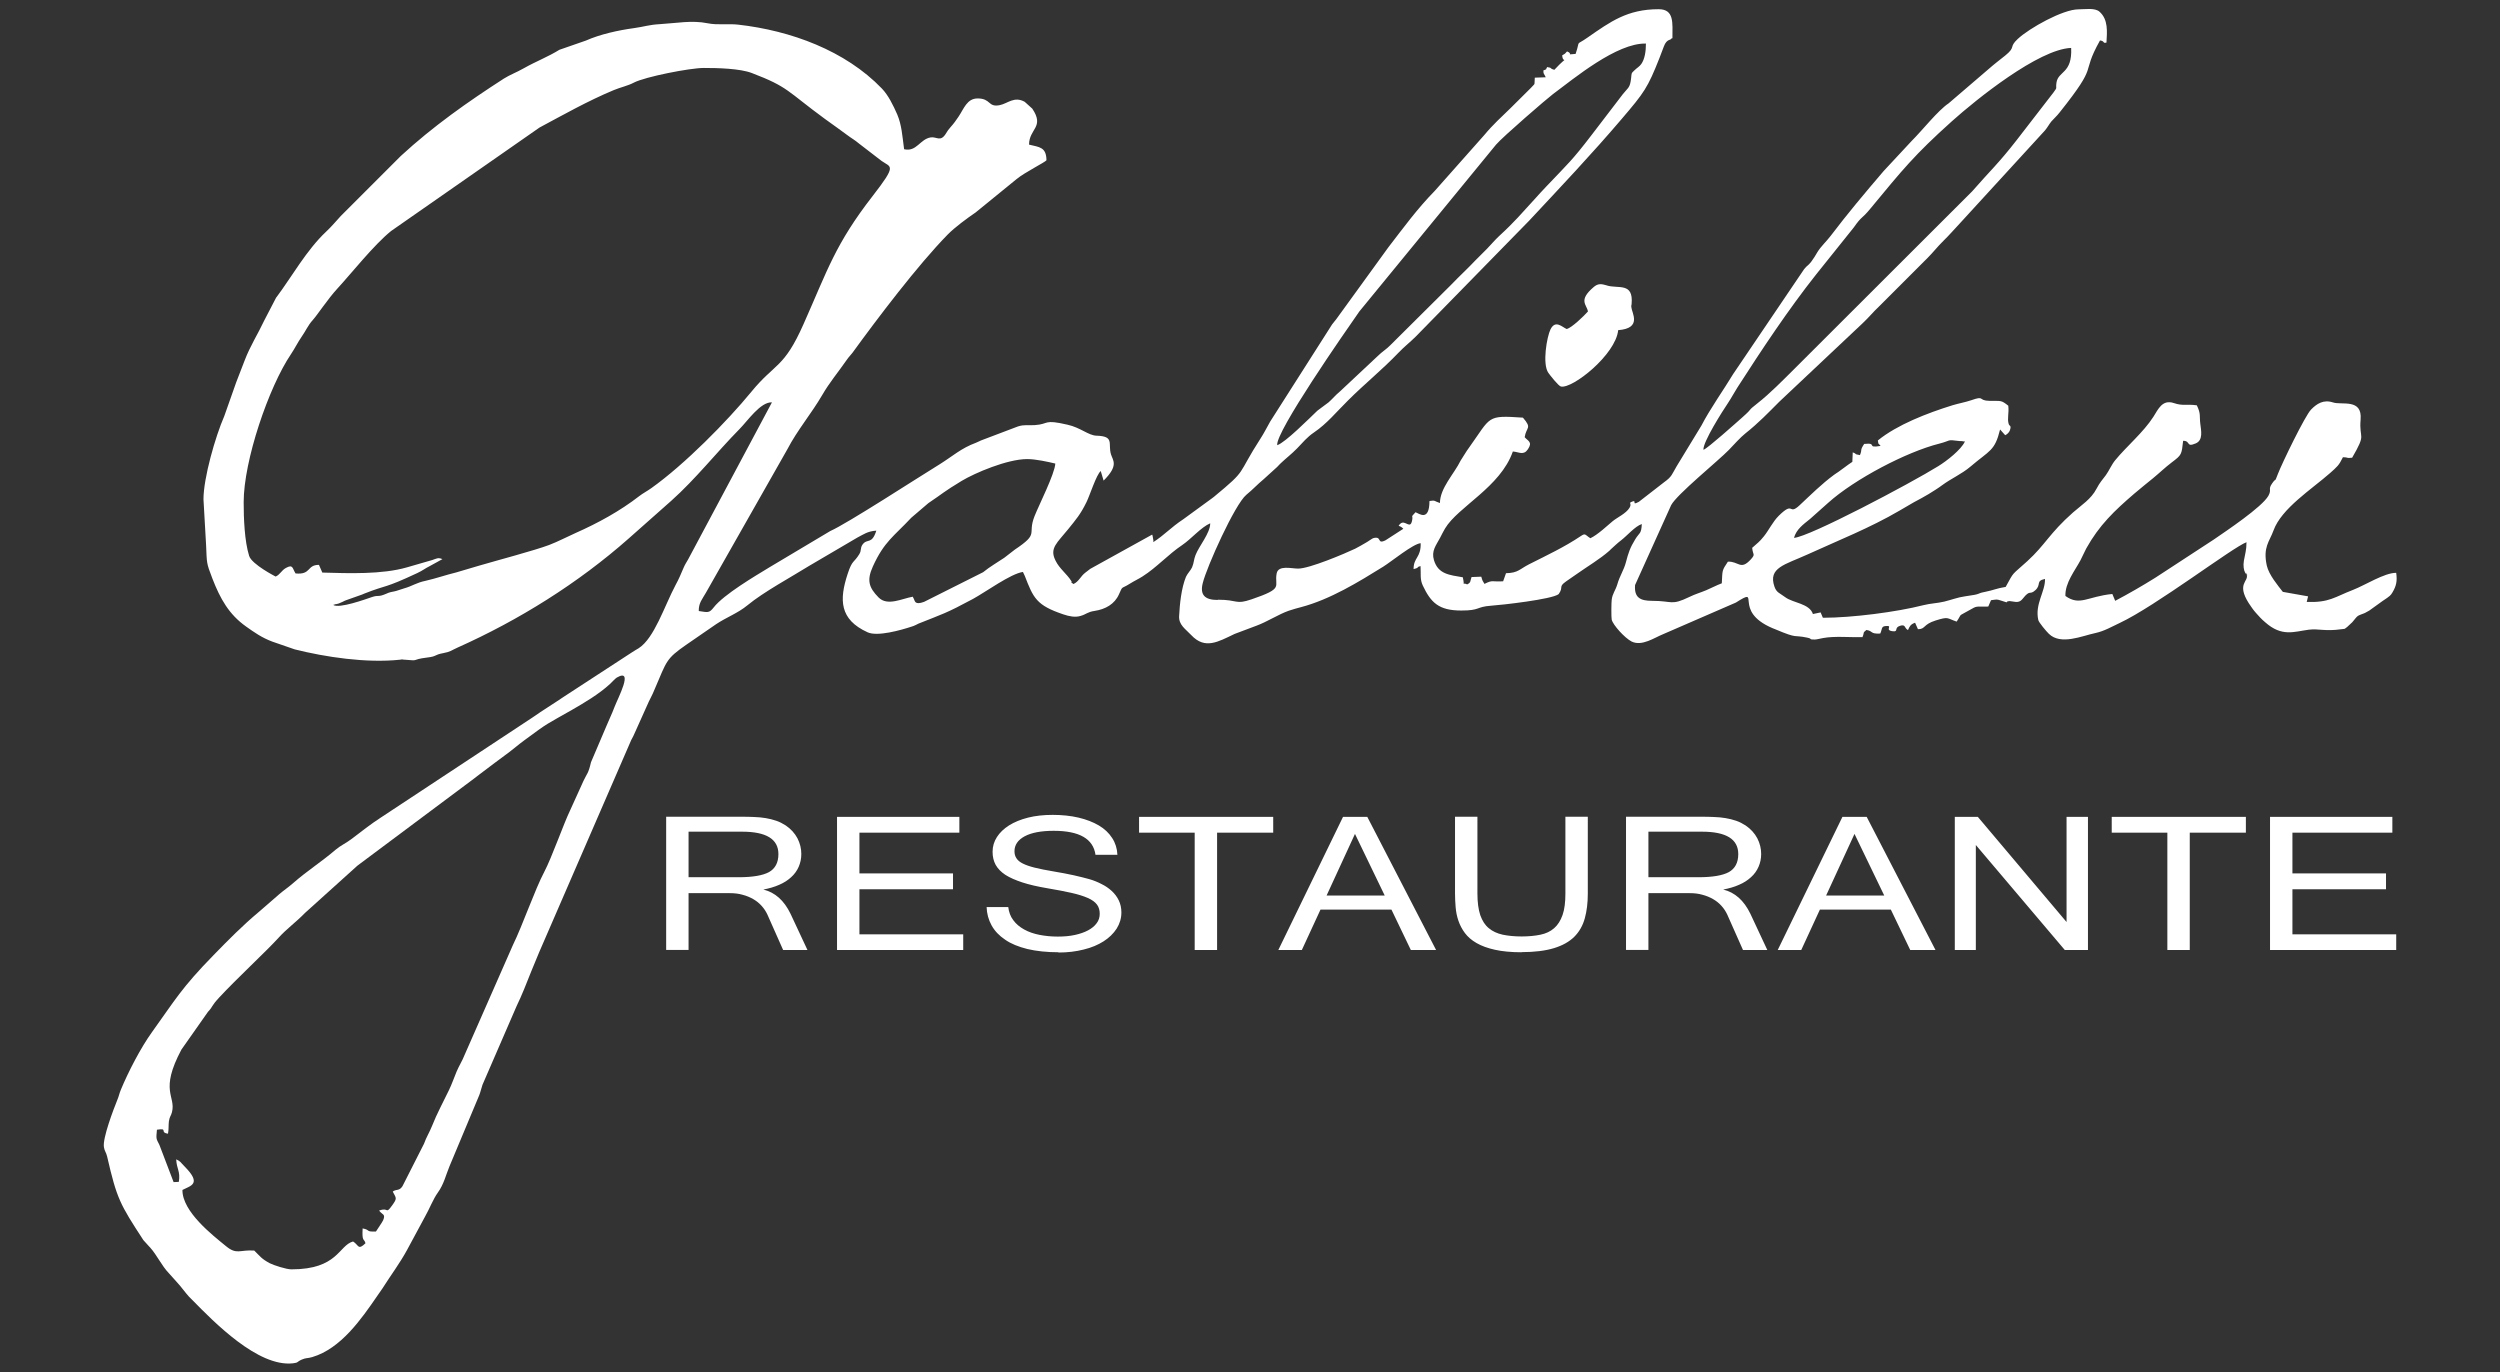
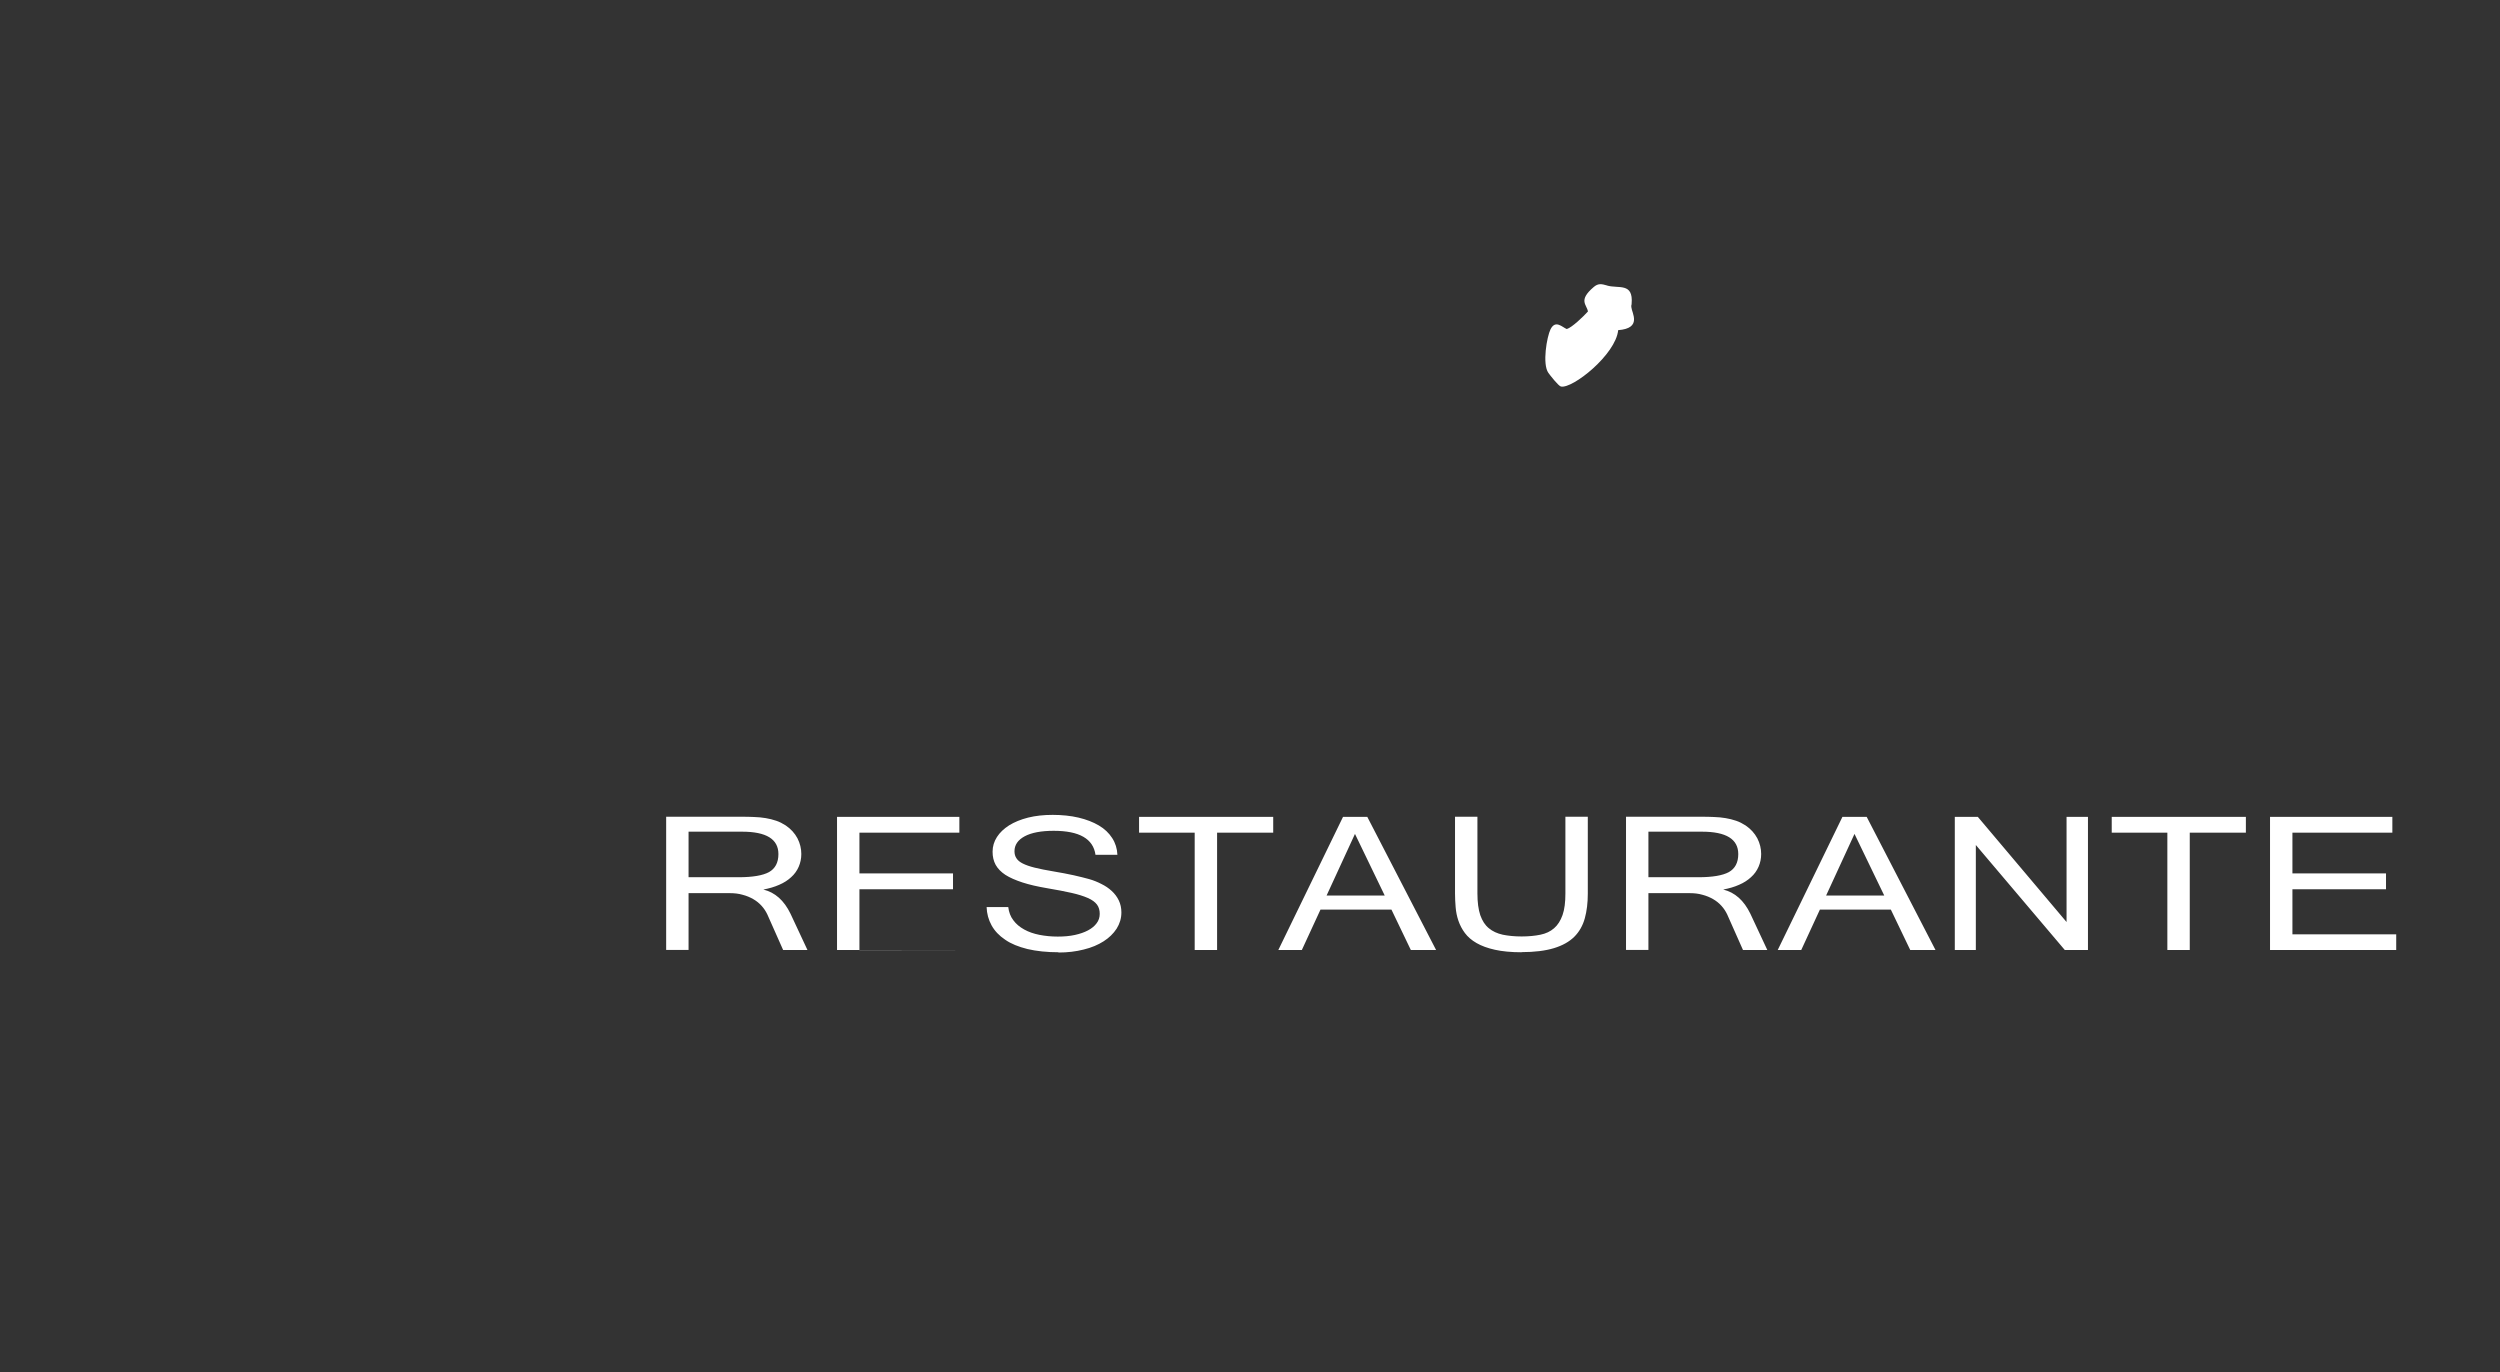
<svg xmlns="http://www.w3.org/2000/svg" id="Camada_1" version="1.1" viewBox="0 0 200.89 110.27">
  <rect x="0" y="0" width="200.89" height="110.27" fill="#333333" stroke="none" />
  <defs>
    <style>
      .st0 {
        fill: #fff;
        fill-rule: evenodd;
      }
    </style>
  </defs>
-   <path class="st0" d="M97.84,48.21c-1.04,0-1.43-.42-1.19-1.36.31-1.28,2.58-6.33,3.5-7.09.55-.45.87-.82,1.39-1.25l1.09-.99c.1-.1.22-.24.28-.29.43-.41.86-.73,1.32-1.2.46-.47.79-.9,1.37-1.29,1.02-.69,1.78-1.63,2.72-2.56,1.34-1.34,2.73-2.45,4.08-3.86.46-.48.93-.84,1.37-1.28l9.1-9.3c2.53-2.71,5.05-5.37,7.45-8.19,1.8-2.11,2.08-2.48,3.04-4.92.12-.32.22-.57.35-.92.22-.58.54-.48.58-.59.02-.05.07-.03.1-.05,0-1.23.16-2.33-1.11-2.33-2.5,0-3.86.99-5.7,2.27-1.05.74-.55.08-.97,1.32-.87.08-.13.03-.69-.2-.22.24-.09.14-.39.32.06.81.63-.19-.63,1.16-.46-.13-.1-.15-.58-.22-.14.24.02.14-.3.27,0,.33.04.21.19.55l-.88.03c-.06.66.1.37-.32.83l-1.62,1.61c-.71.69-1.44,1.35-2.1,2.15l-4,4.51c-1.42,1.45-2.53,2.98-3.74,4.55l-4.06,5.6c-.19.28-.26.32-.45.58l-4.97,7.8c-.26.45-.5.94-.75,1.32-2.02,3.13-1,2.44-3.77,4.73-.03.02-.1.08-.13.1l-2.33,1.7c-1,.66-1.51,1.26-2.41,1.84-.01-.02,0-.05,0-.07,0-.01,0-.05,0-.07l-.05-.3s-.02-.04-.02-.08c0-.04-.01-.06-.03-.08l-4.97,2.75c-.14.11-.26.2-.39.3-.39.29-.52.72-.96.92-.42-.3,0,.02-.2-.28-.32-.51-.93-.97-1.22-1.56-.01-.02-.03-.05-.04-.08-.48-.97.17-1.41,1.02-2.47.66-.82,1-1.2,1.49-2.2.26-.53.79-2.2,1.14-2.49l.23.77c1.24-1.23.74-1.62.59-2.12-.25-.86.31-1.45-1.17-1.49-.63-.02-1.28-.65-2.31-.88-1.98-.46-1.45-.05-2.63.03-.61.04-.84-.06-1.37.11l-2.98,1.13s-.06.03-.08.04l-.31.14c-1.19.44-1.86,1.07-2.9,1.72-1.73,1.06-7.47,4.79-8.8,5.37l-4.83,2.88c-1.25.76-3.73,2.22-4.54,3.26-.37.47-.46.4-1.2.29-.02-.65.3-.98.58-1.48l6.54-11.52c.79-1.52,1.94-2.88,2.79-4.34.61-1.05,1.25-1.79,1.98-2.84.16-.22.1-.14.25-.32l.21-.25c2.01-2.77,5.26-7.06,7.65-9.5.59-.6,1.55-1.3,2.25-1.78l3.29-2.68c.66-.55,2.34-1.37,2.4-1.52-.02-1.06-.56-1.04-1.4-1.25,0-1.28,1.27-1.39.26-2.89l-.61-.55c-.85-.47-1.36.14-2.01.27-.95.19-.69-.54-1.77-.54-.86,0-1.1.82-1.54,1.47-.21.31-.37.54-.64.84-.18.21-.22.26-.35.48-.45.75-.74.27-1.24.34-.87.14-1.14,1.19-2.14.95-.14-1.04-.19-1.94-.55-2.79-.33-.75-.72-1.55-1.24-2.09-2.94-3.05-7.31-4.65-11.54-5.13-.78-.09-1.68.05-2.45-.11-1.28-.26-2.49-.01-3.85.07-.89.05-1.27.21-2.08.32-1.25.17-2.71.49-3.86,1l-2.13.74c-.9.56-1.88.93-2.87,1.49-.56.32-1.13.53-1.6.83-2.9,1.87-5.7,3.84-8.27,6.21l-4.83,4.83c-.4.43-.71.82-1.17,1.25-1.57,1.47-2.8,3.68-3.97,5.24-.01.02-.04.04-.05.06l-.95,1.83c-.52,1.11-1.13,2.04-1.58,3.22-.23.6-.43,1.11-.68,1.76l-.96,2.72c-.72,1.65-1.67,4.97-1.67,6.68l.21,3.68c.07,1.46,0,1.38.51,2.7.62,1.59,1.31,2.86,2.71,3.85.65.46,1.25.89,2.11,1.21l1.79.62c2.47.62,5.77,1.12,8.47.83.34-.04.05-.03.23-.01,1.52.13.47.02,1.99-.17.76-.09.49-.21,1.26-.35.56-.1.66-.23,1.13-.44,4.94-2.21,9.7-5.18,13.76-8.77l3.42-3.03c1.97-1.76,3.63-3.88,5.49-5.77.64-.64,1.67-2.18,2.6-2.14l-6.73,12.61c-.12.22-.24.38-.36.66-.24.56-.39.93-.66,1.42-.9,1.7-1.7,4.26-2.96,5.07-.22.14-.26.14-.51.31l-5.51,3.59c-.82.56-1.68,1.08-2.49,1.65l-12.2,8.05c-.78.5-1.63,1.17-2.38,1.74-.39.3-.89.53-1.25.84-1.09.94-2.33,1.73-3.41,2.68-.42.37-.78.6-1.15.92l-1.6,1.39c-1.33,1.11-2.47,2.27-3.65,3.48-2.61,2.67-3.11,3.63-4.96,6.2-.9,1.25-1.9,3.18-2.5,4.63-.13.31-.15.5-.27.78-.32.79-1.21,3.12-1.09,3.83.06.35.18.41.26.76.78,3.39,1.02,3.81,2.91,6.71l.48.53s.04.04.06.06c.56.63.94,1.48,1.5,2.06l.44.49c.35.38.58.65.95,1.13.15.2.29.33.49.53,1.74,1.77,5.29,5.42,8.1,5.1.46-.05.28-.11.71-.3.37-.16.44-.08.84-.2,2.3-.68,3.95-3.06,5.22-4.91l.43-.62c.63-1,1.39-2.01,1.97-3.08l1.45-2.69c.34-.59.64-1.39,1.03-1.93.47-.65.64-1.4.92-2.08l2.41-5.76c.1-.26.15-.52.25-.81l2.74-6.32c.21-.45.4-.85.6-1.35.42-1.05.77-1.93,1.21-2.97l7.41-17.08s.03-.05.04-.07l.12-.23c.08-.17.08-.18.15-.33l1.1-2.45c.08-.16.05-.11.15-.3.14-.26.19-.4.33-.72.97-2.25.88-2.4,2.54-3.55.85-.59,1.6-1.11,2.38-1.64.82-.55,1.76-.89,2.52-1.52,1.31-1.08,3.52-2.27,4.98-3.18l3.85-2.26c.51-.26.81-.51,1.53-.56-.37,1.16-.73.59-1.11,1.12-.2.28-.07.47-.26.77-.44.72-.56.44-.93,1.57-.69,2.09-.67,3.68,1.6,4.71.78.36,2.67-.17,3.54-.46.19-.06.13-.04.33-.13l.22-.11c1.92-.77,2.18-.8,4.37-1.98,1.01-.55,3.05-2.04,4.02-2.17l.15.32c.69,1.78.93,2.36,3.1,3.09.47.16.94.25,1.36.13.5-.14.55-.32,1.15-.41.86-.13,1.61-.54,1.96-1.34.32-.72.15-.39.86-.84.35-.22.72-.39,1.03-.59,1.15-.73,2.05-1.76,3.2-2.53.71-.48,1.51-1.43,2.24-1.74,0,.79-.88,1.79-1.18,2.55-.15.37-.12.62-.28.99-.1.23-.38.51-.49.76-.37.91-.5,2.17-.55,3.16-.04.71.52,1.04.98,1.53,1.1,1.17,2.14.54,3.48-.1l1.78-.67c.84-.31,1.76-.91,2.56-1.19.36-.12.71-.22.99-.29,2.35-.62,4.64-2.03,6.62-3.26.67-.42,2.4-1.84,3-1.88.03,1.18-.57,1.12-.57,2.08.56-.14.15-.14.56-.24.04.62-.06,1.05.18,1.56.65,1.37,1.28,2.01,3.09,2.01,1.56,0,1.15-.3,2.42-.39.78-.05,4.9-.51,5.41-.93.42-.6-.05-.56.58-1.01.3-.21.56-.38.88-.61.86-.61,1.84-1.18,2.62-1.87.02-.02.04-.04.06-.06.02-.02.04-.04.06-.06.3-.27.5-.47.8-.7.51-.39,1.13-1.14,1.68-1.32-.04.83-.2.68-.52,1.21-.43.7-.56,1.11-.76,1.87-.16.62-.5,1.09-.69,1.77-.15.5-.39.73-.45,1.24-.03.23-.04,1.4,0,1.59.1.43,1.05,1.48,1.6,1.76.83.41,1.85-.32,2.51-.58l5.87-2.55c2.14-1.36-.36.66,2.95,2.06.09.04.17.07.25.1,1.85.78,1.36.41,2.54.66.46.1.07.15.6.15.15,0,.44-.08.67-.12.92-.17,2.13-.05,3.16-.07.18-.42-.01-.32.32-.58.57.1.28.33,1.11.29.17-.36.07-.56.4-.6.7-.08-.09.31.57.41.54.08.11-.27.61-.43.48-.16.34.19.65.34.14-.31.2-.46.57-.59l.23.52c.62,0,.39-.38,1.42-.7,1.06-.33.87-.19,1.69.09.49-.72.03-.35.97-.89.76-.44.52-.28,1.57-.32l.22-.51c.51-.06.41-.1.87.05.73.24.13.05.64.02l.21.03c.34.06.58.09.82-.21.64-.81.54-.25,1.03-.7.49-.45,0-.74.77-.9.03,1.01-.83,2.02-.54,3.3.04.19.63.9.85,1.11.96.94,2.68.16,3.73-.06.71-.15,1.32-.51,1.96-.81,2.87-1.34,9.11-6.1,10.19-6.49,0,.63-.11.92-.21,1.49-.07.4,0,.77.09.93.41.7-.04-.38.14.21.16.53-.83.69.15,2.25l.28.41c.09.13.18.24.3.38.25.28.44.5.75.76,1.34,1.19,2.3.76,3.5.6.83-.1,1.3.15,2.63-.04.37-.05.18.02.46-.18l.41-.38c.49-.58.31-.47,1.01-.74,0,0,.35-.2.36-.2l1.07-.77c.61-.4.65-.46.78-.67.33-.55.4-.94.31-1.59-.94-.01-2.51,1-3.47,1.37-1.5.58-1.9,1.03-3.72.97l.11-.45-2.03-.36c-.42-.54-1.12-1.37-1.29-2.12-.32-1.48.22-1.92.54-2.81.64-1.78,3.09-3.33,4.55-4.62.57-.51.7-.6,1.03-1.27.47,0,.21.1.74.04,1.19-2.05.54-1.4.68-3.07.15-1.71-1.52-1.14-2.21-1.37-.78-.26-1.32.11-1.77.57-.49.5-2.34,4.33-2.66,5.16-.32.83-.09.22-.48.79-.34.49,0,.45-.29.98-.51.91-3.42,2.85-4.41,3.53l-4.67,3.05c-1.09.68-2.1,1.26-3.23,1.86l-.23-.55c-2.01.2-2.6.99-3.77.16-.04-1.05.77-2.04,1.21-2.87.13-.24.3-.64.46-.94,1.05-1.89,2.28-3.05,3.86-4.41.55-.47,1.07-.88,1.52-1.25.5-.41.95-.85,1.49-1.26.82-.62.79-.62.92-1.74.63,0,.21.55,1.01.21.62-.26.43-1.05.37-1.57-.08-.63.06-.79-.28-1.49-.82-.12-1.11.07-1.84-.18-.94-.32-1.27.51-1.65,1.1-.81,1.26-2.14,2.36-3.06,3.48-.3.36-.5.85-.76,1.21-.31.43-.46.54-.75,1.09-.44.84-1.18,1.29-1.89,1.91-1.91,1.69-2.21,2.58-3.68,3.92-1.31,1.19-1.02.77-1.73,2.06-.79.13-.95.26-1.66.4-.78.15-.15.16-1.62.36-.58.08-1.08.28-1.65.42-.59.14-1.1.14-1.69.29-2.15.55-5.72,1.01-8.07,1.01l-.18-.43-.62.13c-.27-.85-1.61-.89-2.22-1.35-.45-.34-.7-.36-.87-.85-.53-1.53.84-1.76,2.64-2.58,2.45-1.12,5.06-2.15,7.41-3.53l1.15-.67c.37-.2.87-.46,1.19-.66.43-.27.72-.44,1.11-.73.68-.5,1.57-.9,2.23-1.46,1.58-1.35,1.97-1.25,2.4-3,.03.03.06.07.08.09l.33.37c.17-.07.32-.24.37-.37.16-.45-.03-.33-.09-.54-.13-.45.04-.84-.03-1.46-.6-.47-.54-.37-1.51-.39-.97-.02-.33-.45-1.47-.05-.43.15-1.03.26-1.49.4-2.06.64-4.46,1.57-6.01,2.83.08.39-.06.1.22.44-1.21.21-.19-.28-1.32-.16-.37.56-.13.39-.34.9-.56-.1-.16-.07-.58-.22l-.03.76c-.47.31-.72.53-1.14.82-.13.09-.18.11-.34.23-.99.73-1.86,1.6-2.75,2.43-.94.88-.42-.39-1.68.85-.48.47-.81,1.18-1.21,1.67-.39.48-.47.49-.93.91.05.59.29.48-.1.92-.84.92-.96.16-1.85.19-.5.75-.43.67-.49,1.74-.43.16-.81.37-1.26.56-.48.2-.86.3-1.33.53-1.52.73-1.33.32-3.01.32-.96,0-1.45-.26-1.37-1.27l2.9-6.42c.44-.85,3.82-3.59,4.64-4.44.37-.39.96-1.04,1.32-1.32,1.07-.85,1.82-1.64,2.73-2.55l6.7-6.31c.53-.5.82-.88,1.31-1.34l3.91-3.91c.46-.46.77-.88,1.27-1.37.51-.5.77-.82,1.28-1.36l6.87-7.5c.22-.26.36-.54.53-.74.21-.24.41-.4.66-.72,3.26-4.1,1.61-2.86,3.24-5.78.41.05.19.26.52.17.05-.88.15-1.85-.56-2.48-.37-.33-1.16-.19-1.69-.19-1.25,0-3.95,1.51-4.88,2.38-.74.69-.12.61-.99,1.32-.46.37-.9.7-1.33,1.08l-3.23,2.77c-.86.57-2.15,2.21-2.96,3.01l-2.27,2.44c-1.54,1.8-2.9,3.42-4.25,5.2-.34.45-.8.86-1.08,1.33-.14.24-.28.48-.49.76-.28.35-.3.26-.56.58l-5.71,8.44c-.72,1.2-1.84,2.77-2.55,4.14l-1.99,3.27c-.39.65-.35.81-1.02,1.29l-2.01,1.56c-.7.39-.02-.27-.67.04-.1.11.09.15-.09.45-.28.46-.99.77-1.36,1.08-.39.32-1.17,1.07-1.78,1.36-.45-.28-.38-.44-.79-.16-1.26.85-2.74,1.55-4.11,2.24-.81.41-.9.71-1.88.73l-.23.65c-.93.06-.81-.14-1.5.21l-.1-.17c-.35-.72.16.37-.08-.17-.03-.07-.04-.14-.08-.24l-.78.03c-.12.34-.03.43-.35.59-.47-.22-.16.29-.35-.57-1.11-.19-1.98-.26-2.32-1.38-.22-.74.16-1.17.49-1.79.19-.36.21-.42.4-.75,1.04-1.75,4.45-3.32,5.45-6.19.51.04.86.34,1.21-.18.4-.59,0-.66-.26-.97.13-.84.62-.69-.14-1.57-2.96-.2-2.53-.1-4.33,2.41-.08.12-.11.17-.19.27l-.48.76c-.54,1.1-1.66,2.21-1.67,3.42-.46-.14-.35-.25-.84-.16-.01,1.68-.83,1.01-1.12.9-.42.46-.21.21-.26.57-.14.95-.58-.06-.99.38-.23.24-.04.05.27.38l-1.44.93c-.72.35-.24-.37-.97-.18-.08.02-.35.22-.5.31-.28.17-.69.4-.96.54-.82.39-3.67,1.6-4.58,1.6-.55,0-1.6-.3-1.73.39-.21,1.09.65,1.17-2.02,2.08-1.32.45-1.05.03-2.7.03M102.63,35.77c-.13-1.08,5.42-9.05,6.6-10.74l10.98-13.4c.52-.62,4.15-3.75,4.57-4.06,1.71-1.27,5.14-4.13,7.48-4.07,0,.62-.09,1.24-.37,1.64-.16.22-.32.29-.53.49-.29.28-.24.2-.29.65-.09.79-.22.73-.66,1.28l-2.54,3.32c-1.54,2.01-1.85,2.25-3.61,4.1-.34.36-.62.66-.94,1.02-1.08,1.17-1.53,1.75-2.88,2.99-.3.28-.64.68-.95,1-.31.33-.58.56-.92.92-.64.68-1.28,1.26-1.95,1.96l-4.9,4.87c-.31.32-.67.53-.99.85l-3.03,2.84c-.41.34-.58.58-.94.9l-.86.64s-.04.04-.06.05c-.67.64-2.56,2.54-3.2,2.75ZM136.88,36.14c-.04-.63,1.53-3.1,1.99-3.78.28-.42.47-.8.74-1.22,1.97-3.06,4.08-6.25,6.33-9.09l3.02-3.77c.67-.96.62-.64,1.34-1.52,2.59-3.13,3.52-4.3,6.55-7.02,1.95-1.75,6.97-5.79,9.58-5.89.1,2.08-1.04,1.84-1.18,2.79-.08.58.11.3-.24.79l-2.96,3.83c-1.47,1.89-2.14,2.47-3.58,4.12l-14.33,14.31c-.87.86-1.91,1.93-2.92,2.72-.93.73-.21.24-1.25,1.16-.41.36-2.76,2.47-3.08,2.57ZM26.78,48.61c.31-.13.19.02.75-.25.25-.12.1-.06.31-.14l1.27-.45s.13-.06.16-.07c1.93-.76,1.51-.36,4.26-1.65.47-.22.58-.35,1.02-.57l1-.55c-.35-.16-.5-.03-.81.07l-2.04.59c-2.01.58-4.67.48-6.8.42l-.27-.62c-1,0-.6.81-1.88.69-.26-.4-.19-.77-.78-.44-.36.2-.46.53-.82.69,0,0-1.92-.98-2.13-1.66-.37-1.18-.44-3.01-.44-4.32,0-3.32,2-9.22,3.8-11.89.3-.44.55-.96.87-1.42.32-.45.49-.89.88-1.32.34-.37,1.23-1.72,1.97-2.52,1.09-1.18,2.96-3.54,4.33-4.64l11.92-8.31c1.87-1,3.88-2.14,5.97-3.01.47-.2,1.17-.36,1.61-.6.9-.47,4.51-1.18,5.62-1.18s2.91.04,3.87.41c2.96,1.13,2.8,1.44,5.86,3.68.67.49,1.2.85,1.81,1.31.3.23.6.39.93.67l1.82,1.4c.76.54,1.26.27-.71,2.81-3.02,3.89-3.63,5.96-5.56,10.3-1.59,3.59-2.28,3.1-4.21,5.46-1.92,2.34-5.33,5.81-8.03,7.73-.34.24-.67.41-.97.64-1.52,1.18-3.3,2.16-5.11,2.96-.7.31-1.41.69-2.12.96-1.16.44-4.23,1.25-5.62,1.66l-1.86.55c-.79.19-1.65.49-2.45.67-.77.16-1.05.42-1.73.61l-.62.2c-.27.08-.41.07-.65.16l-.16.07c-.7.3-.57.08-1.13.26-.59.2-2.65.95-3.14.64ZM144.15,43.24c.2-.72.76-1.1,1.3-1.54l1.46-1.3c2.13-1.91,6.3-4.09,8.92-4.75.99-.25.54-.35,1.62-.21.03,0,.06,0,.08,0,.09.01.1,0,.22.02.01,0,.06.03.07.01,0-.02.05,0,.07.01-.3.66-1.47,1.57-2.14,1.98-2.24,1.39-10.37,5.69-11.59,5.76ZM73.34,47.95c-.86.15-2.03.78-2.74.06-.79-.8-.96-1.39-.46-2.49.91-2.01,1.7-2.43,3.09-3.92l1.37-1.17c1.22-.82,1.18-.88,2.68-1.79,1.05-.63,3.66-1.75,5.26-1.75.7,0,1.67.22,2.26.36-.04.82-1.31,3.32-1.67,4.23-.6,1.52.43,1.34-1.59,2.69l-.84.65c-.59.4-1.18.73-1.7,1.16l-4.74,2.38c-.77.29-.74-.09-.82-.22-.02-.03-.04-.07-.05-.1-.01-.03-.03-.07-.05-.1ZM31.57,95.77c.28.53.35.52-.05,1.08-.57.79-.25.12-1.06.43.27.35.54.26.33.77-.08.18-.47.73-.58.91-.87.03-.4-.12-1.07-.25-.06,1.12.11.77.23,1.19-.61.6-.54.14-1-.14-1.16.32-1.21,2.24-4.95,2.24-.43,0-1.45-.34-1.74-.49-.67-.36-.76-.54-1.25-1.02-1.19-.08-1.4.37-2.29-.37-1-.82-3.5-2.74-3.48-4.5.67-.35,1.57-.47.19-1.87-.38-.38-.31-.41-.69-.59.03.78.35.95.21,1.81l-.42.02-1.14-2.99c-.27-.54-.27-.44-.2-1.22.95-.15.17.21.89.32.07-.39.03-.62.07-.98.06-.42.17-.43.25-.75.33-1.32-1.03-1.67.76-5.03l2.13-3.03c.45-.48.2-.39.91-1.16,1.39-1.5,3.8-3.73,4.76-4.79.69-.76,1.37-1.22,2.14-2.01l4.17-3.76s.04-.04.06-.05l8.57-6.4c.43-.32.81-.6,1.18-.89.91-.7,1.59-1.19,2.43-1.82.4-.3.71-.58,1.16-.91,2.03-1.51,1.8-1.29,3.86-2.47,1.02-.59,2.15-1.25,3.07-2.09.13-.12.42-.44.54-.51,1.42-.82.07,1.69-.18,2.36-.24.64-.41.94-.62,1.46l-1.27,2.98c-.22.95-.31.87-.6,1.49l-1.07,2.36c-.52,1.07-1.5,3.86-2.08,4.95-.77,1.46-1.74,4.29-2.52,5.88l-3.87,8.8c-.22.56-.45.88-.66,1.38-.21.5-.38,1.01-.61,1.48-.48,1-.97,1.89-1.36,2.88-.22.55-.45.88-.65,1.44l-1.73,3.41c-.26.4-.46.21-.77.42Z" />
  <path class="st0" d="M129.14,22.94c-.47-.14-.73-.17-1.07.12-1.29,1.09-.55,1.42-.47,1.97-.33.37-1.28,1.29-1.7,1.41-.36-.14-.91-.78-1.31.03-.29.59-.67,2.78-.17,3.49.12.17.8,1.05,1.01,1.1.93.2,4.41-2.57,4.6-4.53,1.95-.15,1.09-1.39,1.06-1.84-.03-.4,0,.08.02-.28.15-1.74-1.06-1.19-1.99-1.47" />
-   <path class="st0" d="M192.55,76.34h-10.14v-10.7h9.83v1.27h-8.03v3.27h7.52v1.28h-7.52v3.62h8.34v1.27ZM180.47,66.91h-4.51v9.43h-1.8v-9.43h-4.47v-1.27h10.78v1.27ZM167.77,76.34h-1.85l-7.15-8.44v8.44h-1.69v-10.7h1.85l7.13,8.45v-8.45h1.72v10.7ZM155.54,76.34h-2.04l-1.56-3.25h-5.7l-1.5,3.25h-1.89l5.2-10.7h1.95l5.53,10.7ZM151.41,71.96l-2.39-4.95-2.28,4.95h4.67ZM132.46,70.49h4.03c1.12,0,1.93-.14,2.43-.41.5-.28.76-.76.76-1.45,0-1.2-.97-1.8-2.92-1.8h-4.3v3.67ZM142.01,76.34h-1.95l-1.27-2.86c-.12-.25-.27-.48-.46-.69-.19-.21-.41-.39-.67-.54-.26-.15-.55-.27-.86-.35-.31-.09-.65-.13-1-.13h-3.34v4.56h-1.8v-10.7h6.01c.37,0,.72,0,1.05.02.33.01.65.04.94.09.29.05.58.12.84.21.27.09.52.22.77.38.41.28.72.62.94,1.03.21.41.31.83.31,1.26,0,.37-.07.71-.21,1.03-.14.32-.34.6-.61.84-.26.24-.58.45-.96.61-.38.17-.8.29-1.27.38.94.23,1.66.87,2.18,1.94l1.36,2.91ZM122.28,76.52c-.85,0-1.57-.07-2.15-.2-.59-.13-1.08-.31-1.48-.54-.4-.23-.71-.5-.94-.81-.23-.31-.4-.64-.52-.99-.12-.35-.19-.71-.22-1.08-.03-.37-.05-.74-.05-1.09v-6.18h1.8v6.16c0,.72.08,1.3.23,1.75.16.45.38.8.69,1.05.3.25.67.42,1.12.52.44.09.95.14,1.51.14s1.08-.05,1.51-.14c.44-.09.8-.26,1.1-.52.3-.26.52-.61.68-1.06.16-.45.23-1.03.23-1.74v-6.16h1.8v6.18c0,.74-.08,1.4-.24,1.98-.16.58-.44,1.08-.84,1.48-.4.4-.95.71-1.64.92-.69.21-1.56.32-2.61.32ZM115.41,76.34h-2.04l-1.56-3.25h-5.7l-1.5,3.25h-1.89l5.2-10.7h1.95l5.53,10.7ZM111.27,71.96l-2.39-4.95-2.28,4.95h4.67ZM102.31,66.91h-4.51v9.43h-1.8v-9.43h-4.47v-1.27h10.78v1.27ZM85.07,76.52c-.95,0-1.79-.09-2.51-.26-.72-.18-1.32-.42-1.79-.75-.48-.32-.84-.7-1.09-1.15-.25-.45-.38-.94-.4-1.47h1.74c.05.41.18.76.41,1.06.22.3.51.54.87.74.36.2.77.34,1.22.43.46.09.95.14,1.47.14s.97-.04,1.38-.13c.41-.09.76-.21,1.06-.37.3-.16.53-.35.69-.57.17-.22.25-.48.25-.76,0-.29-.07-.54-.22-.74s-.39-.38-.73-.53c-.34-.15-.78-.29-1.31-.41-.54-.12-1.2-.25-1.98-.38-.76-.13-1.42-.28-1.97-.46-.55-.18-1.01-.38-1.37-.61-.35-.23-.61-.5-.78-.8-.17-.31-.25-.66-.25-1.06,0-.43.12-.82.35-1.18.23-.36.56-.67.98-.94.42-.26.93-.47,1.52-.62.6-.15,1.26-.22,1.98-.22s1.45.07,2.08.22c.63.15,1.17.36,1.63.63.46.27.81.61,1.07,1.01.26.4.4.85.42,1.35h-1.76c-.18-1.29-1.3-1.93-3.36-1.93-1.01,0-1.79.15-2.33.44-.54.29-.82.69-.82,1.2,0,.22.05.41.16.57.1.16.27.3.51.42.24.12.55.23.95.33.4.1.9.2,1.5.3.61.1,1.16.21,1.63.31.48.11.89.21,1.25.31.35.1.67.23.98.39.31.15.59.34.83.56.24.22.43.47.57.76.14.29.21.61.21.97,0,.47-.13.9-.38,1.3-.26.4-.61.74-1.05,1.02-.44.28-.97.51-1.6.66-.62.16-1.3.24-2.03.24ZM77.4,76.34h-10.14v-10.7h9.83v1.27h-8.03v3.27h7.52v1.28h-7.52v3.62h8.34v1.27ZM55.33,70.49h4.03c1.12,0,1.93-.14,2.43-.41.5-.28.76-.76.76-1.45,0-1.2-.97-1.8-2.92-1.8h-4.3v3.67ZM64.88,76.34h-1.95l-1.27-2.86c-.12-.25-.27-.48-.46-.69-.19-.21-.41-.39-.67-.54-.26-.15-.55-.27-.86-.35-.31-.09-.65-.13-1-.13h-3.34v4.56h-1.8v-10.7h6.01c.37,0,.72,0,1.05.02.33.01.65.04.94.09.29.05.58.12.84.21.27.09.52.22.77.38.41.28.72.62.94,1.03.21.41.31.83.31,1.26,0,.37-.07.71-.21,1.03-.14.32-.34.6-.61.84-.26.24-.58.45-.96.61-.38.17-.8.29-1.27.38.94.23,1.66.87,2.18,1.94l1.36,2.91Z" />
+   <path class="st0" d="M192.55,76.34h-10.14v-10.7h9.83v1.27h-8.03v3.27h7.52v1.28h-7.52v3.62h8.34v1.27ZM180.47,66.91h-4.51v9.43h-1.8v-9.43h-4.47v-1.27h10.78v1.27ZM167.77,76.34h-1.85l-7.15-8.44v8.44h-1.69v-10.7h1.85l7.13,8.45v-8.45h1.72v10.7ZM155.54,76.34h-2.04l-1.56-3.25h-5.7l-1.5,3.25h-1.89l5.2-10.7h1.95l5.53,10.7ZM151.41,71.96l-2.39-4.95-2.28,4.95h4.67ZM132.46,70.49h4.03c1.12,0,1.93-.14,2.43-.41.5-.28.76-.76.76-1.45,0-1.2-.97-1.8-2.92-1.8h-4.3v3.67ZM142.01,76.34h-1.95l-1.27-2.86c-.12-.25-.27-.48-.46-.69-.19-.21-.41-.39-.67-.54-.26-.15-.55-.27-.86-.35-.31-.09-.65-.13-1-.13h-3.34v4.56h-1.8v-10.7h6.01c.37,0,.72,0,1.05.02.33.01.65.04.94.09.29.05.58.12.84.21.27.09.52.22.77.38.41.28.72.62.94,1.03.21.41.31.83.31,1.26,0,.37-.07.71-.21,1.03-.14.32-.34.6-.61.84-.26.24-.58.45-.96.61-.38.17-.8.29-1.27.38.94.23,1.66.87,2.18,1.94l1.36,2.91ZM122.28,76.52c-.85,0-1.57-.07-2.15-.2-.59-.13-1.08-.31-1.48-.54-.4-.23-.71-.5-.94-.81-.23-.31-.4-.64-.52-.99-.12-.35-.19-.71-.22-1.08-.03-.37-.05-.74-.05-1.09v-6.18h1.8v6.16c0,.72.08,1.3.23,1.75.16.45.38.8.69,1.05.3.25.67.42,1.12.52.44.09.95.14,1.51.14s1.08-.05,1.51-.14c.44-.09.8-.26,1.1-.52.3-.26.52-.61.68-1.06.16-.45.23-1.03.23-1.74v-6.16h1.8v6.18c0,.74-.08,1.4-.24,1.98-.16.58-.44,1.08-.84,1.48-.4.4-.95.71-1.64.92-.69.21-1.56.32-2.61.32ZM115.41,76.34h-2.04l-1.56-3.25h-5.7l-1.5,3.25h-1.89l5.2-10.7h1.95l5.53,10.7ZM111.27,71.96l-2.39-4.95-2.28,4.95h4.67ZM102.31,66.91h-4.51v9.43h-1.8v-9.43h-4.47v-1.27h10.78v1.27ZM85.07,76.52c-.95,0-1.79-.09-2.51-.26-.72-.18-1.32-.42-1.79-.75-.48-.32-.84-.7-1.09-1.15-.25-.45-.38-.94-.4-1.47h1.74c.05.41.18.76.41,1.06.22.3.51.54.87.74.36.2.77.34,1.22.43.46.09.95.14,1.47.14s.97-.04,1.38-.13c.41-.09.76-.21,1.06-.37.3-.16.53-.35.69-.57.17-.22.25-.48.25-.76,0-.29-.07-.54-.22-.74s-.39-.38-.73-.53c-.34-.15-.78-.29-1.31-.41-.54-.12-1.2-.25-1.98-.38-.76-.13-1.42-.28-1.97-.46-.55-.18-1.01-.38-1.37-.61-.35-.23-.61-.5-.78-.8-.17-.31-.25-.66-.25-1.06,0-.43.12-.82.35-1.18.23-.36.56-.67.98-.94.42-.26.93-.47,1.52-.62.6-.15,1.26-.22,1.98-.22s1.45.07,2.08.22c.63.15,1.17.36,1.63.63.46.27.81.61,1.07,1.01.26.4.4.85.42,1.35h-1.76c-.18-1.29-1.3-1.93-3.36-1.93-1.01,0-1.79.15-2.33.44-.54.29-.82.69-.82,1.2,0,.22.05.41.16.57.1.16.27.3.51.42.24.12.55.23.95.33.4.1.9.2,1.5.3.61.1,1.16.21,1.63.31.48.11.89.21,1.25.31.35.1.67.23.98.39.31.15.59.34.83.56.24.22.43.47.57.76.14.29.21.61.21.97,0,.47-.13.9-.38,1.3-.26.4-.61.74-1.05,1.02-.44.28-.97.51-1.6.66-.62.16-1.3.24-2.03.24ZM77.4,76.34h-10.14v-10.7h9.83v1.27h-8.03v3.27h7.52v1.28h-7.52v3.62v1.27ZM55.33,70.49h4.03c1.12,0,1.93-.14,2.43-.41.5-.28.76-.76.76-1.45,0-1.2-.97-1.8-2.92-1.8h-4.3v3.67ZM64.88,76.34h-1.95l-1.27-2.86c-.12-.25-.27-.48-.46-.69-.19-.21-.41-.39-.67-.54-.26-.15-.55-.27-.86-.35-.31-.09-.65-.13-1-.13h-3.34v4.56h-1.8v-10.7h6.01c.37,0,.72,0,1.05.02.33.01.65.04.94.09.29.05.58.12.84.21.27.09.52.22.77.38.41.28.72.62.94,1.03.21.41.31.83.31,1.26,0,.37-.07.71-.21,1.03-.14.32-.34.6-.61.84-.26.24-.58.45-.96.61-.38.17-.8.29-1.27.38.94.23,1.66.87,2.18,1.94l1.36,2.91Z" />
</svg>